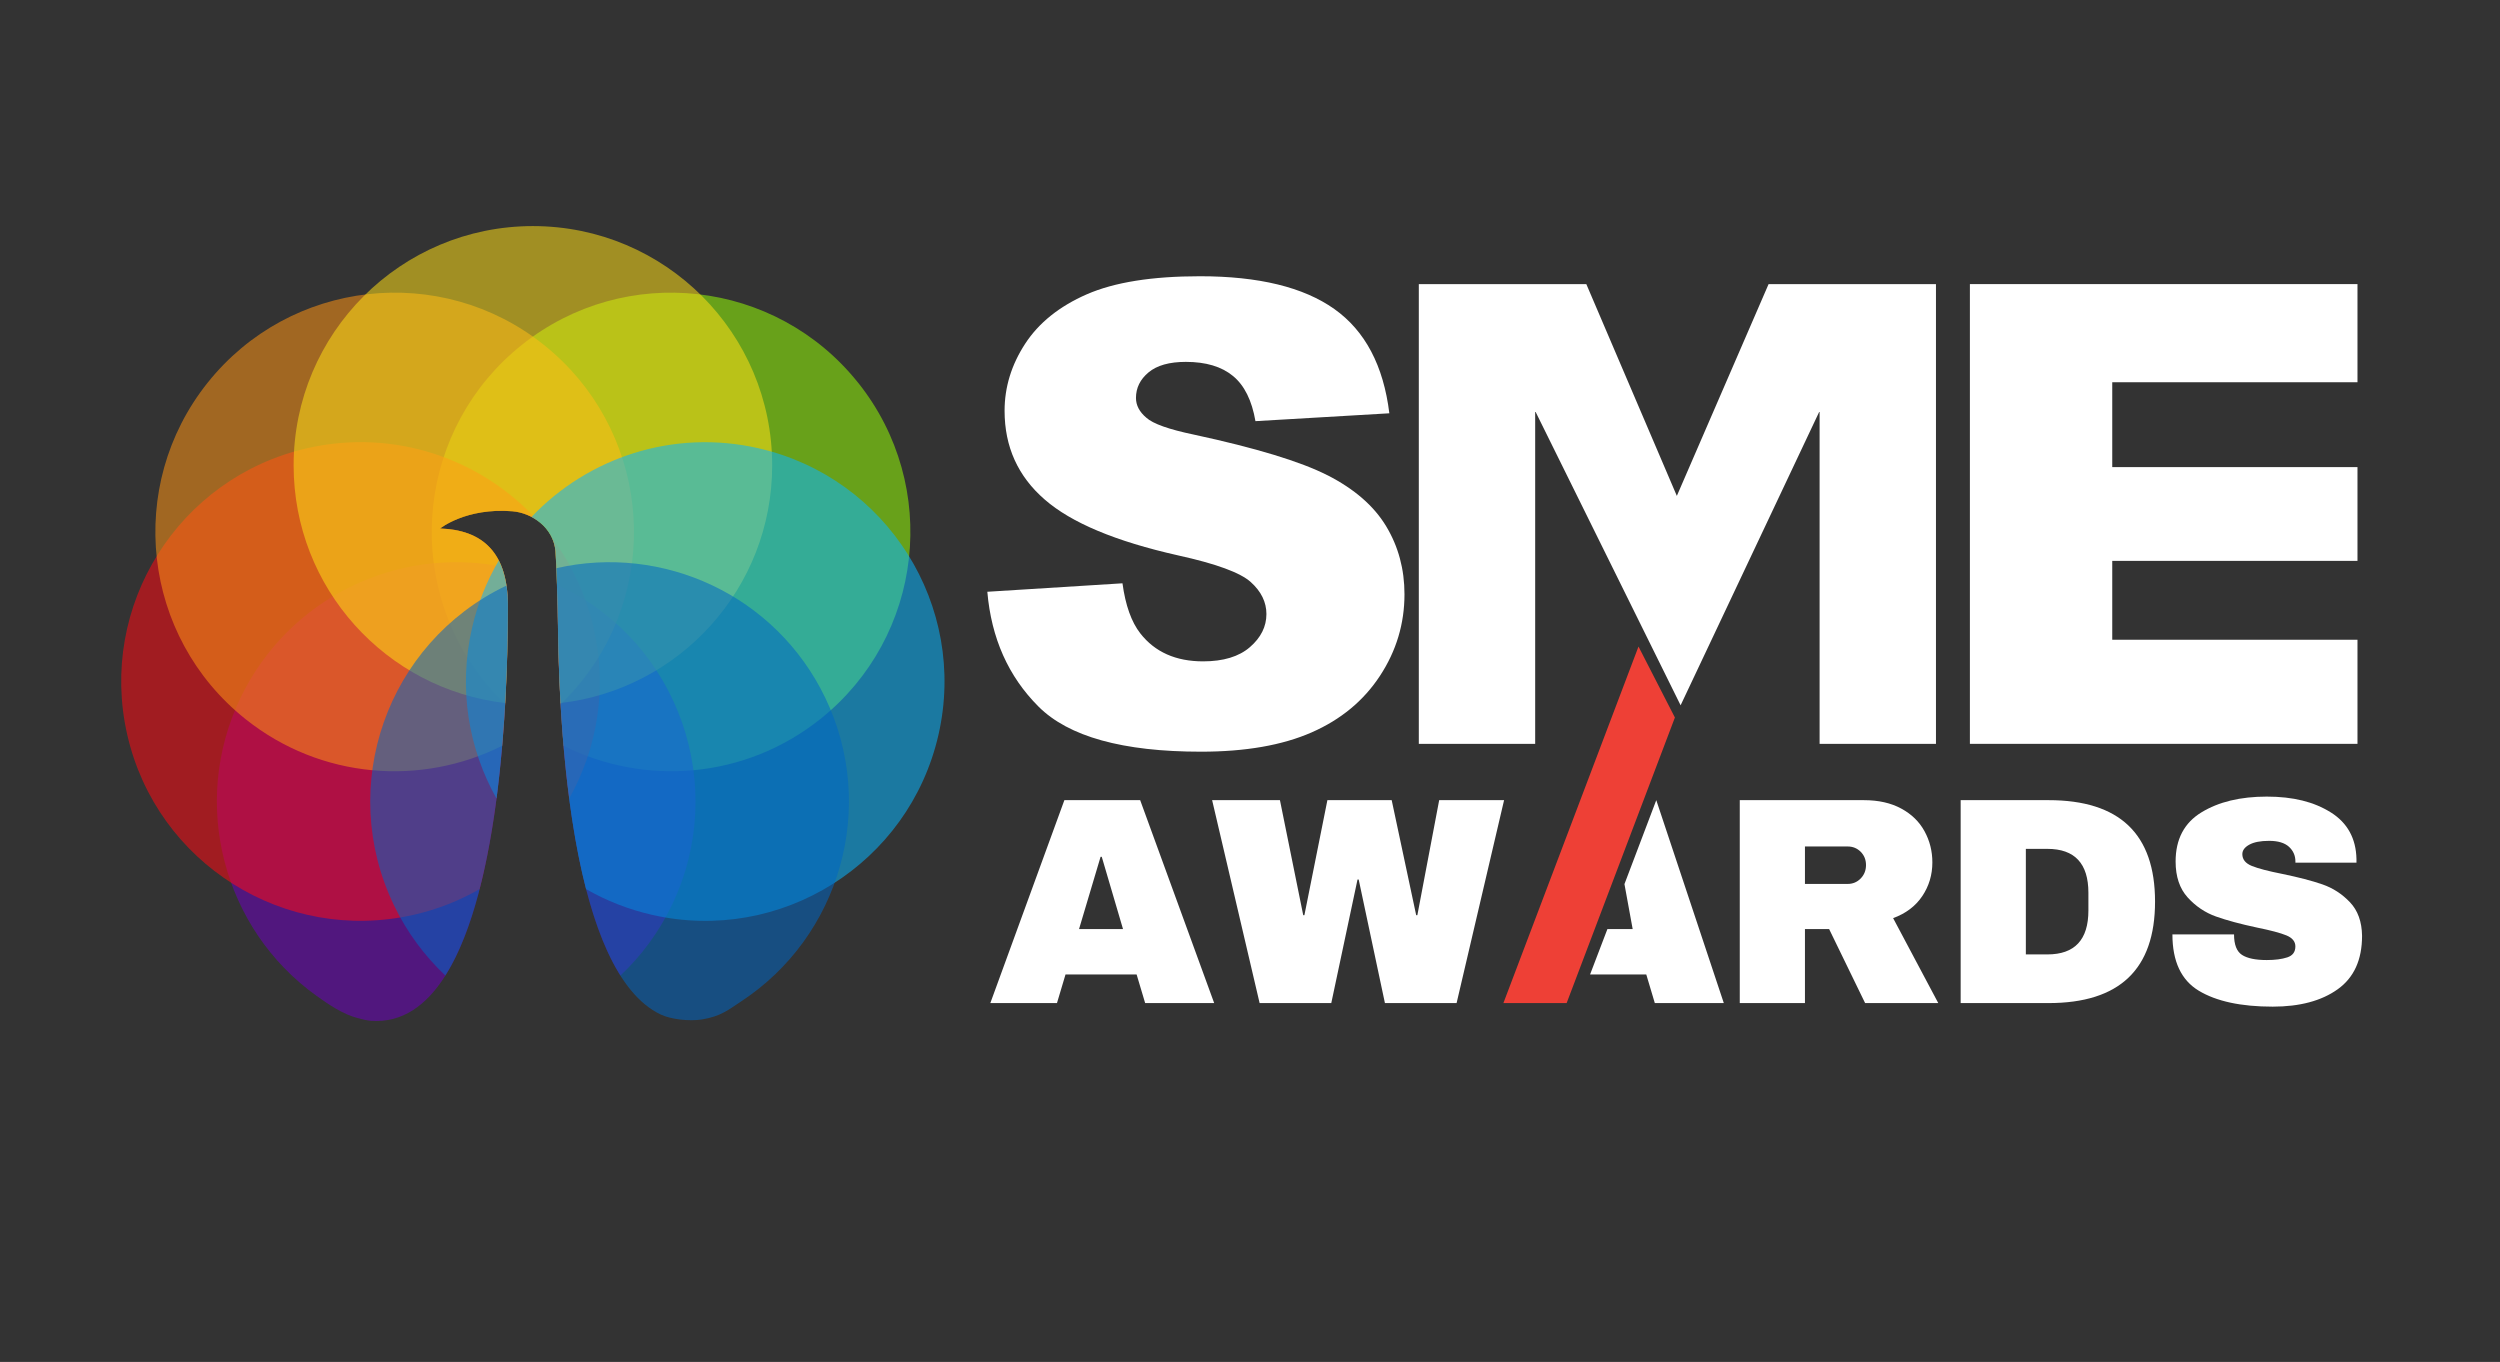
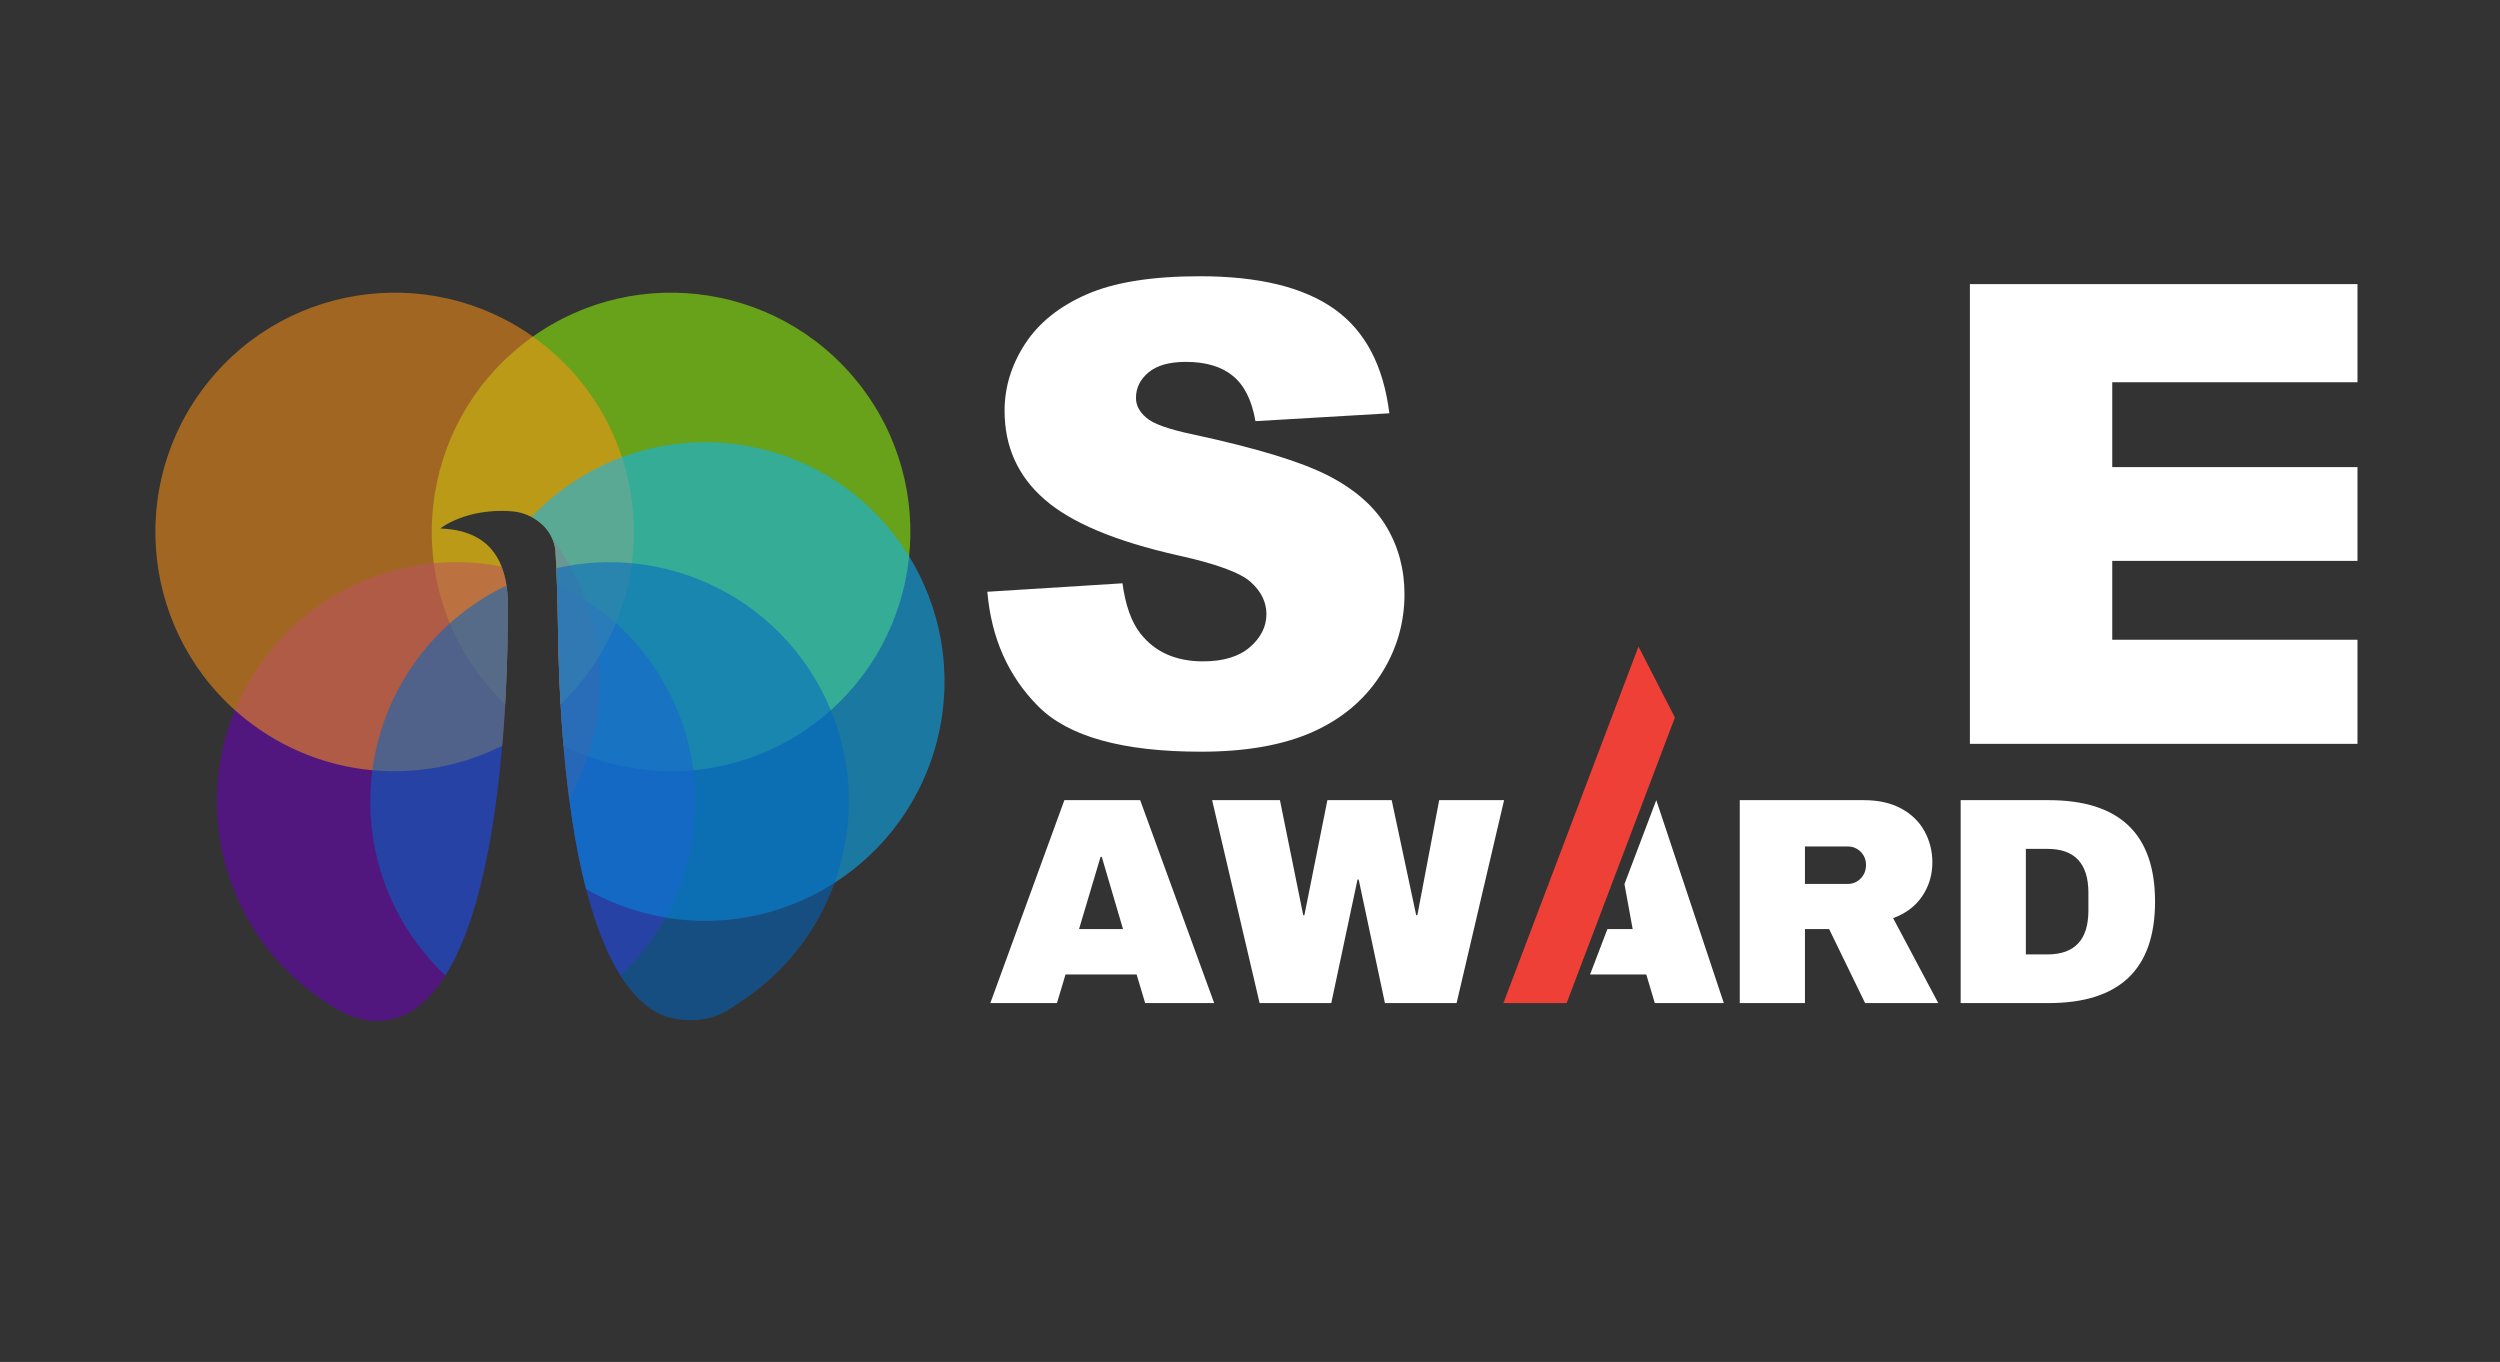
<svg xmlns="http://www.w3.org/2000/svg" version="1.1" viewBox="0 0 617.47 336.38">
  <rect x="0" y="0" width="617.47" height="336.38" fill="#333333" stroke="none" />
  <defs>
    <style>
      .st0 {
        fill: #ffde17;
      }

      .st0, .st1, .st2, .st3, .st4, .st5, .st6 {
        mix-blend-mode: multiply;
        opacity: .54;
      }

      .st7 {
        fill: #fff;
      }

      .st1 {
        fill: #09b6ff;
      }

      .st8 {
        isolation: isolate;
      }

      .st2 {
        fill: #6c00be;
      }

      .st3 {
        fill: #ff0a13;
      }

      .st9 {
        fill: #ee4036;
      }

      .st4 {
        fill: #0067c4;
      }

      .st5 {
        fill: #96ff06;
      }

      .st6 {
        fill: #ff9516;
      }
    </style>
  </defs>
  <g class="st8">
    <g id="Layer_1">
      <g>
        <path class="st7" d="M282.84,247.75l-2.11-7.07h-17.56l-2.11,7.07h-16.46l18.29-50.12h18.72l18.28,50.12h-17.05ZM266.52,229.47h10.85l-5.25-17.85h-.29l-5.32,17.85Z" />
        <path class="st7" d="M342.06,247.75l-6.48-30.52h-.29l-6.48,30.52h-17.7l-11.73-50.12h16.75l5.75,28.41h.29l5.68-28.41h15.88l6.05,28.41h.29l5.39-28.41h16.03l-11.73,50.12h-17.7Z" />
        <path class="st7" d="M474.79,221.31c-1.65,2.48-4.06,4.3-7.21,5.46l11.15,20.98h-18.07l-8.89-18.28h-5.97v18.28h-16.1v-50.12h30.67c3.59,0,6.67.69,9.22,2.08,2.55,1.38,4.47,3.25,5.75,5.61,1.29,2.36,1.93,4.92,1.93,7.69,0,3.06-.83,5.83-2.48,8.3ZM459.57,210.38c-.88-.87-1.94-1.31-3.21-1.31h-10.56v9.25h10.56c1.26,0,2.33-.45,3.21-1.35.87-.9,1.31-2,1.31-3.31s-.44-2.4-1.31-3.28Z" />
        <path class="st7" d="M532.27,222.69c0,16.71-8.77,25.06-26.3,25.06h-21.71v-50.12h21.71c17.53,0,26.3,8.35,26.3,25.06ZM500.36,235.73h5.32c6.75,0,10.13-3.62,10.13-10.85v-4.37c0-7.24-3.38-10.85-10.13-10.85h-5.32v26.08Z" />
-         <path class="st7" d="M575.68,200.65c4.13,2.6,6.24,6.45,6.34,11.55v.87h-15.08v-.29c0-1.46-.54-2.67-1.6-3.64-1.07-.97-2.7-1.46-4.88-1.46s-3.78.32-4.92.95c-1.14.63-1.71,1.41-1.71,2.33,0,1.31.78,2.28,2.33,2.91,1.55.63,4.05,1.29,7.5,1.97,4.03.83,7.35,1.69,9.94,2.59,2.6.9,4.87,2.37,6.81,4.41,1.94,2.04,2.94,4.81,2.99,8.3,0,5.93-2,10.32-6.01,13.19-4.01,2.87-9.36,4.3-16.06,4.3-7.82,0-13.9-1.31-18.25-3.93-4.35-2.62-6.52-7.26-6.52-13.91h15.22c0,2.53.66,4.21,1.97,5.06,1.31.85,3.35,1.27,6.12,1.27,2.04,0,3.73-.22,5.06-.66,1.33-.44,2-1.33,2-2.7,0-1.21-.74-2.12-2.22-2.73-1.48-.61-3.9-1.25-7.25-1.93-4.08-.87-7.46-1.78-10.13-2.73-2.67-.95-5-2.51-6.99-4.7-1.99-2.19-2.99-5.15-2.99-8.89,0-5.49,2.12-9.53,6.37-12.13,4.25-2.6,9.63-3.9,16.14-3.9s11.68,1.3,15.81,3.9Z" />
      </g>
      <g>
        <path class="st5" d="M211.95,94.54c-20.35-25.52-57.54-29.71-83.06-9.36-25.52,20.35-29.71,57.54-9.36,83.06,1.63,2.05,3.39,3.94,5.22,5.72.53-9.19.67-17.39.68-23.32,0-.04,0-.09,0-.13.29-14.27-6.45-19.61-16.74-19.97,0,0,6.37-5.19,17.86-4.26,4.72.38,10.09,3.91,10.64,9.8.25,2.76.58,14.32.62,18.52.09,7.86.42,18.37,1.38,29.59,19.97,10.03,44.79,8.26,63.41-6.59,25.52-20.35,29.71-57.54,9.36-83.06Z" />
        <g>
          <path class="st2" d="M137.81,154.6c.24,22.25,2.46,65.81,15.42,86.35,5.12-4.82,9.46-10.64,12.69-17.35,14.16-29.41,1.8-64.73-27.61-78.89-.25-.12-.5-.22-.75-.34.13,3.89.22,8.05.25,10.23Z" />
          <path class="st2" d="M88.42,251.47c.88.23,2.15.58,3.2.66,30.9,2.2,33.78-73.99,33.82-101.49,0-.04,0-.09,0-.13.09-4.32-.48-7.8-1.58-10.59-25.71-4.97-52.54,7.7-64.43,32.4-12.61,26.2-4.18,57.15,18.64,73.56,3.26,2.34,6.64,4.63,10.36,5.6Z" />
        </g>
        <g>
-           <path class="st3" d="M102.19,225.95c5.86-1.34,11.31-3.51,16.26-6.35,6.06-23.52,6.96-53.72,6.98-68.97,0-.04,0-.09,0-.13.29-14.27-6.45-19.61-16.74-19.97,0,0,6.37-5.19,17.86-4.26,2.15.17,4.43,1.01,6.33,2.41-13.88-15.32-35.4-22.91-56.98-17.98-31.82,7.26-51.73,38.95-44.47,70.77,7.26,31.82,38.95,51.73,70.77,44.47Z" />
          <path class="st3" d="M137.18,136.08c.25,2.76.58,14.32.62,18.52.12,10.86.71,26.79,2.78,42.64,6.92-12.34,9.47-27.18,6.08-42.06-1.9-8.34-5.5-15.86-10.32-22.28.44.97.74,2.03.84,3.18Z" />
        </g>
        <path class="st6" d="M124.04,184.19c1.14-13.24,1.39-25.49,1.4-33.55,0-.04,0-.09,0-.13.29-14.27-6.45-19.61-16.74-19.97,0,0,6.37-5.19,17.86-4.26,4.72.38,10.09,3.91,10.64,9.8.25,2.76.58,14.32.62,18.52.06,5.41.24,12.07.65,19.36,1.84-1.77,3.59-3.67,5.22-5.72,20.35-25.52,16.16-62.71-9.36-83.06-25.52-20.35-62.71-16.16-83.06,9.36-20.35,25.52-16.16,62.71,9.36,83.06,18.62,14.85,43.44,16.62,63.41,6.59Z" />
-         <path class="st0" d="M124.78,173.65c.51-9.06.65-17.15.66-23.02,0-.04,0-.09,0-.13.29-14.27-6.45-19.61-16.74-19.97,0,0,6.37-5.19,17.86-4.26,4.72.38,10.09,3.91,10.64,9.8.25,2.76.58,14.32.62,18.52.06,5.33.23,11.89.63,19.05,29.42-3.39,52.27-28.37,52.27-58.7,0-32.64-26.46-59.1-59.1-59.1s-59.1,26.46-59.1,59.1c0,30.33,22.85,55.31,52.27,58.7Z" />
        <g>
          <path class="st1" d="M187.33,110.71c-21.11-4.82-42.16,2.33-56.06,16.98,3.03,1.59,5.55,4.47,5.91,8.39.25,2.76.58,14.32.62,18.52.18,16.11,1.38,43.38,6.95,65,4.96,2.84,10.41,5.01,16.27,6.35,31.82,7.26,63.51-12.65,70.77-44.47,7.26-31.82-12.64-63.51-44.47-70.77Z" />
-           <path class="st1" d="M122.63,197.24c2.35-17.92,2.79-35.93,2.81-46.61,0-.04,0-.09,0-.13.1-5.11-.71-9.06-2.25-12.06-2.98,5.08-5.24,10.69-6.62,16.74-3.4,14.88-.85,29.73,6.07,42.06Z" />
        </g>
        <g>
          <path class="st4" d="M110,240.95c13.78-21.84,15.41-69.72,15.44-90.31,0-.04,0-.09,0-.13.04-2.17-.09-4.1-.36-5.87-.05.02-.1.04-.16.07-29.41,14.16-41.77,49.48-27.61,78.89,3.23,6.71,7.58,12.53,12.69,17.35Z" />
          <path class="st4" d="M203.81,172.31c-12.2-25.33-40.1-38-66.39-31.97.19,4.62.36,11.28.39,14.26.29,27.04,3.5,85.56,25.37,95.97,2.55,1.21,7.08,1.71,10.13,1.23,4.76-.76,6.68-2.46,9.69-4.43,24.44-16,33.83-48.02,20.81-75.06Z" />
        </g>
      </g>
-       <polygon class="st7" points="467.56 70.17 436.82 70.17 414.16 122.48 391.8 70.17 350.43 70.17 350.43 183.72 379.17 183.72 379.17 101.52 415.09 174.2 421.8 160 449.42 101.52 449.42 113.59 449.42 148.97 449.42 183.72 467.01 183.72 478.16 183.72 478.16 70.17 467.56 70.17" />
      <path class="st7" d="M327.86,117.38c-6.64-3.38-17.62-6.72-32.96-10.03-6.19-1.29-10.12-2.68-11.77-4.18-1.71-1.44-2.56-3.07-2.56-4.88,0-2.48,1.03-4.58,3.1-6.31,2.07-1.73,5.14-2.6,9.21-2.6,4.96,0,8.84,1.16,11.66,3.49,2.82,2.32,4.66,6.04,5.54,11.15l33.07-1.94c-1.44-11.77-5.98-20.36-13.59-25.76-7.62-5.4-18.68-8.09-33.19-8.09-11.83,0-21.13,1.49-27.92,4.45-6.79,2.97-11.88,7.05-15.26,12.24-3.38,5.19-5.07,10.7-5.07,16.54,0,8.88,3.3,16.19,9.91,21.92,6.56,5.73,17.53,10.33,32.92,13.79,9.4,2.07,15.39,4.26,17.97,6.59,2.58,2.32,3.87,4.96,3.87,7.9,0,3.1-1.36,5.82-4.07,8.17-2.71,2.35-6.57,3.52-11.58,3.52-6.71,0-11.88-2.29-15.48-6.89-2.22-2.84-3.69-6.97-4.42-12.39l-33.38,2.09c.98,11.46,5.19,20.91,12.63,28.35,7.43,7.43,20.81,11.15,40.12,11.15,11,0,20.11-1.59,27.34-4.76,7.23-3.17,12.86-7.83,16.89-13.98,4.03-6.14,6.05-12.86,6.05-20.14,0-6.2-1.51-11.8-4.53-16.81-3.02-5.01-7.85-9.2-14.48-12.59Z" />
      <polygon class="st7" points="582.27 183.72 486.54 183.72 486.54 70.17 582.27 70.17 582.27 94.41 521.7 94.41 521.7 115.37 582.27 115.37 582.27 138.53 521.7 138.53 521.7 158.01 582.27 158.01 582.27 183.72" />
      <g>
        <polyline class="st7" points="401.22 218.36 403.25 229.47 397.01 229.47 392.73 240.68 406.61 240.68 408.72 247.75 425.76 247.75 409.08 197.63" />
        <polygon class="st9" points="404.69 159.69 371.32 247.75 386.94 247.75 413.68 177.22 404.69 159.69" />
      </g>
    </g>
  </g>
</svg>